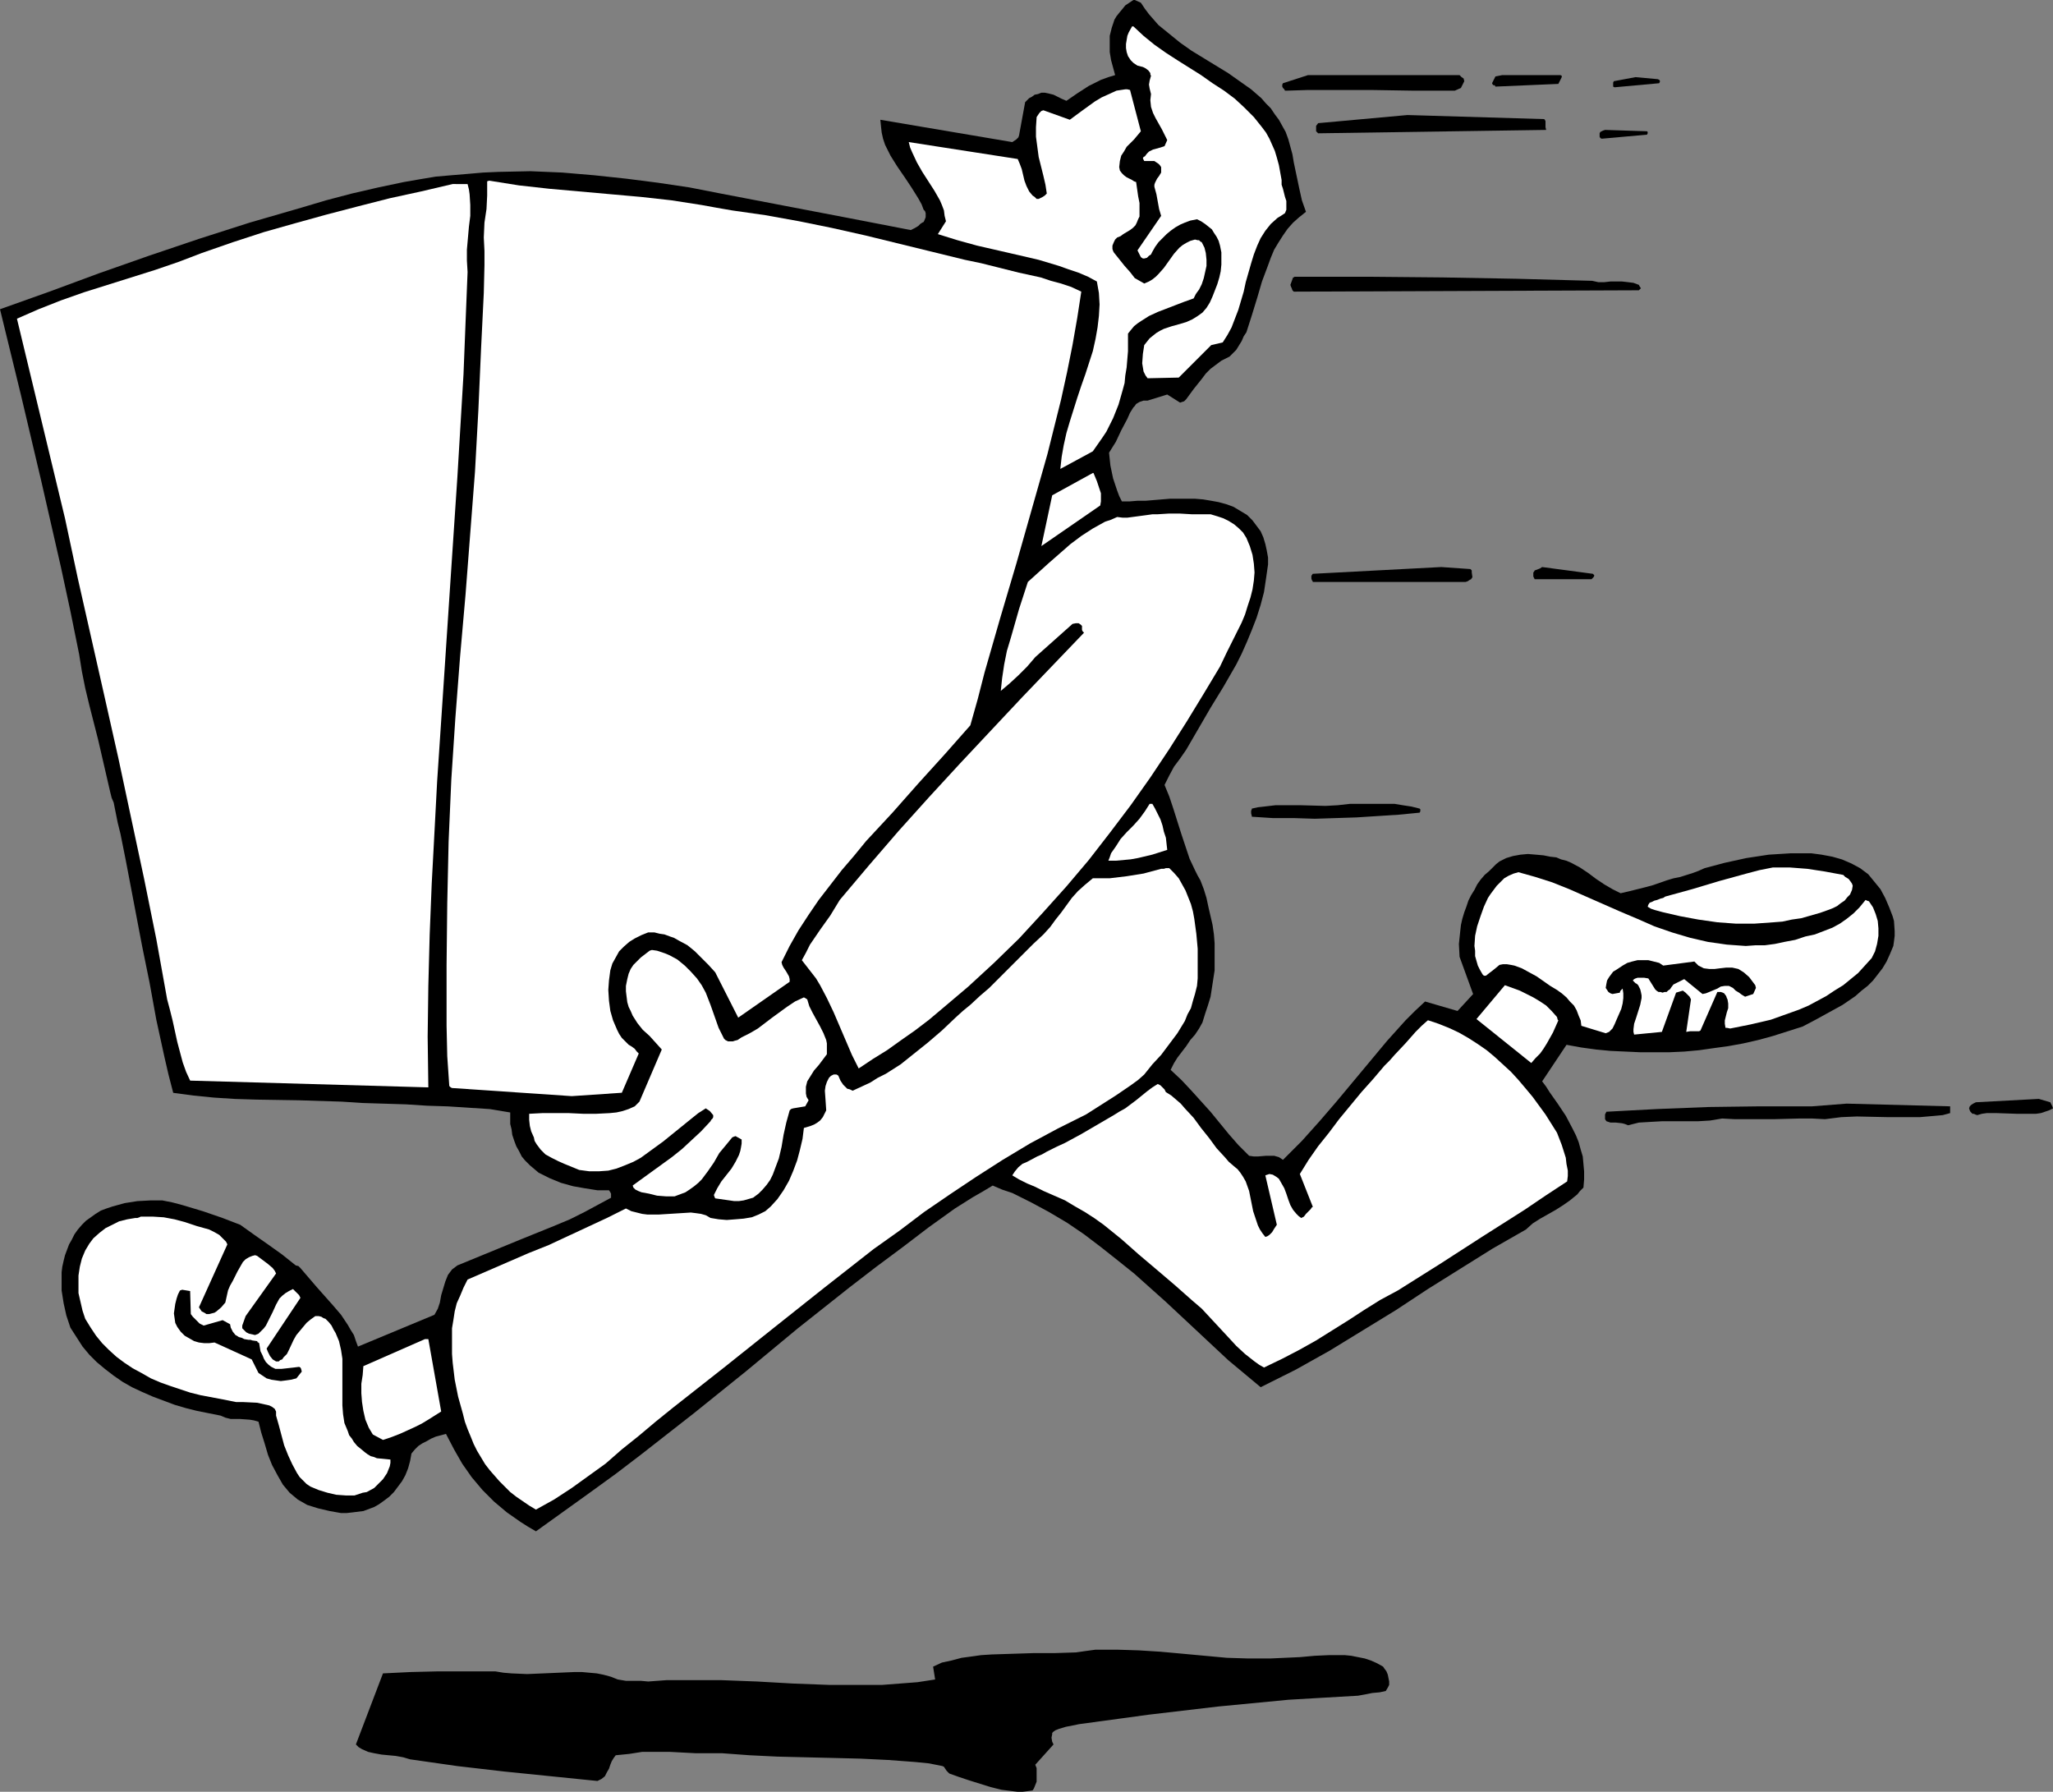
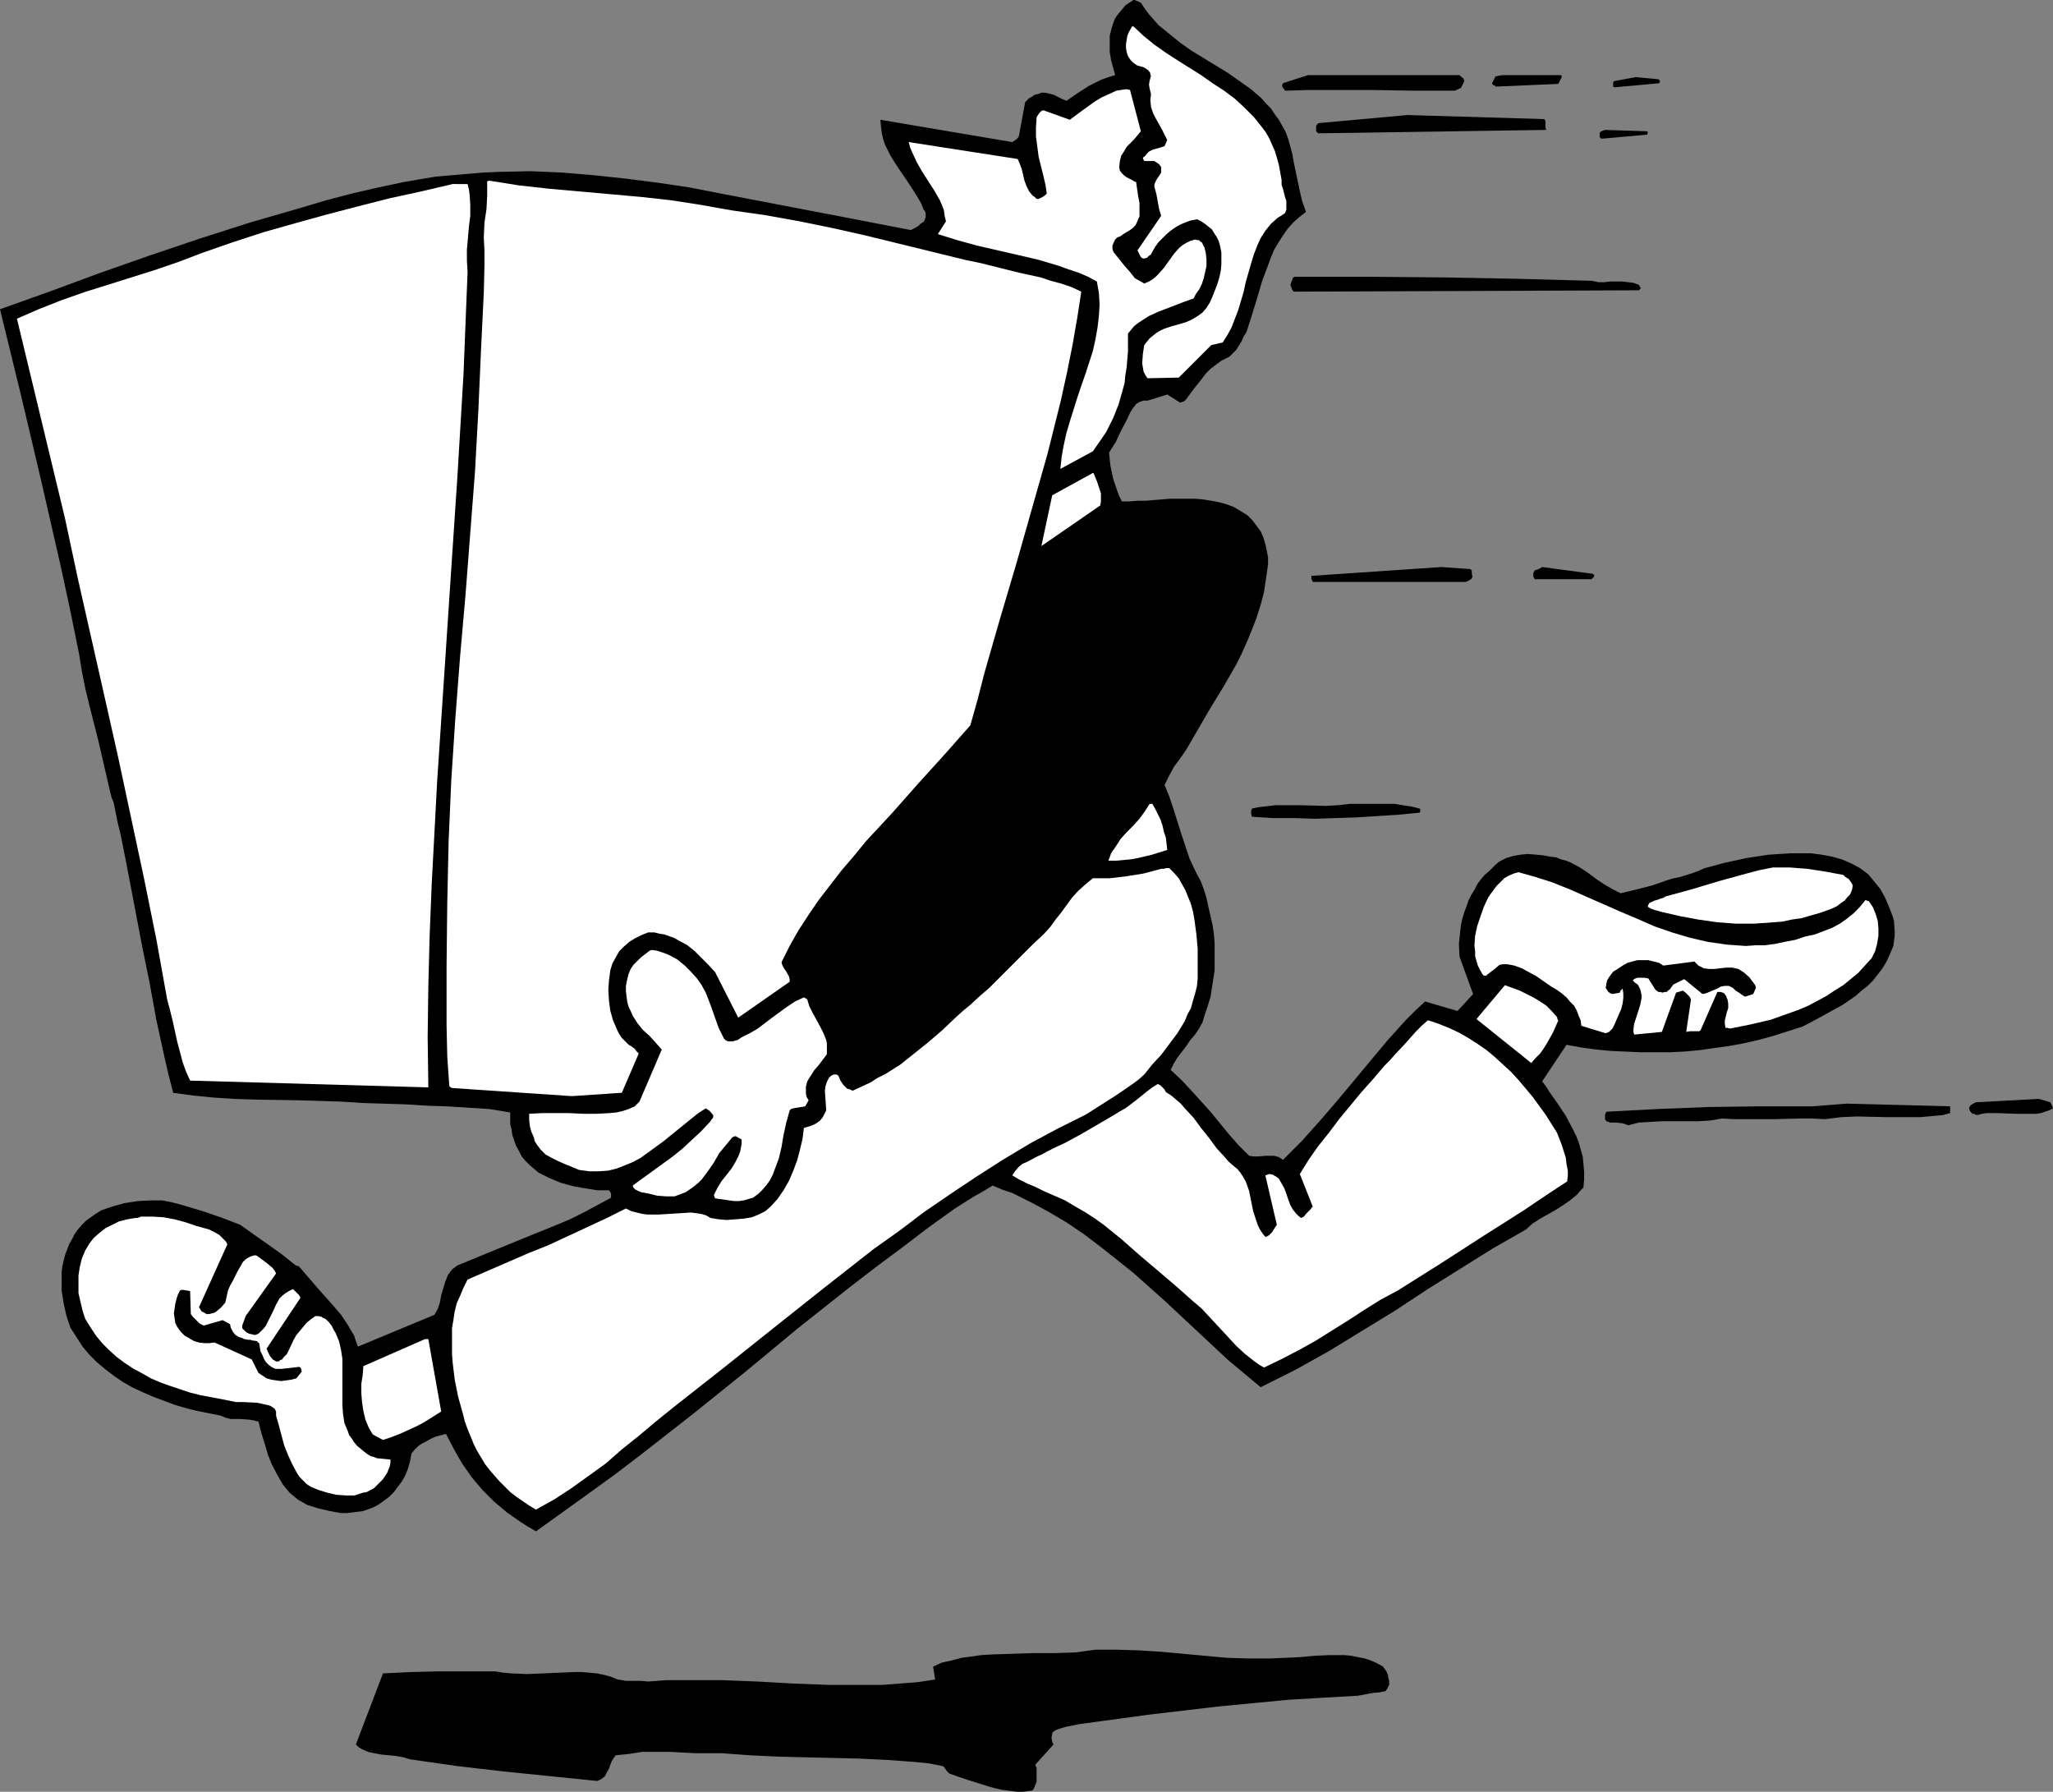
<svg xmlns="http://www.w3.org/2000/svg" xmlns:ns1="http://sodipodi.sourceforge.net/DTD/sodipodi-0.dtd" xmlns:ns2="http://www.inkscape.org/namespaces/inkscape" version="1.0" width="129.724mm" height="113.209mm" id="svg29" ns1:docname="Speedy Delivery.wmf">
  <rect width="100%" height="100%" fill="#808080" stroke="none" />
  <ns1:namedview id="namedview29" pagecolor="#ffffff" bordercolor="#000000" borderopacity="0.25" ns2:showpageshadow="2" ns2:pageopacity="0.0" ns2:pagecheckerboard="0" ns2:deskcolor="#d1d1d1" ns2:document-units="mm" />
  <defs id="defs1">
    <pattern id="WMFhbasepattern" patternUnits="userSpaceOnUse" width="6" height="6" x="0" y="0" />
  </defs>
  <path style="fill:#000000;fill-opacity:1;fill-rule:evenodd;stroke:none" d="m 271.003,0 1.454,0.646 0.97,1.454 0.97,1.293 1.131,1.293 1.131,1.293 2.586,2.101 2.586,2.101 2.747,1.939 2.909,1.777 2.909,1.777 2.909,1.777 2.747,1.939 2.747,1.939 2.424,2.101 1.131,1.293 1.131,1.131 0.97,1.454 0.97,1.293 0.808,1.454 0.808,1.454 0.646,1.777 0.485,1.777 0.485,1.777 0.323,1.939 0.646,3.07 0.646,3.07 0.646,2.909 0.97,2.747 -1.616,1.293 -1.454,1.293 -1.293,1.454 -1.131,1.616 -1.131,1.777 -0.97,1.616 -0.808,1.939 -0.646,1.777 -1.454,3.878 -1.131,3.878 -1.293,4.201 -1.293,4.04 -0.646,0.97 -0.485,1.131 -1.293,2.101 -0.808,0.808 -0.808,0.808 -0.97,0.485 -0.97,0.485 -1.293,0.97 -1.293,0.97 -1.131,1.131 -0.97,1.293 -1.939,2.424 -1.778,2.424 -0.485,0.485 -0.485,0.162 -0.485,0.162 -3.07,-1.939 -4.686,1.454 h -0.97 l -0.97,0.323 -0.808,0.485 -0.323,0.485 -0.323,0.323 -0.808,1.293 -0.646,1.454 -1.454,2.747 -1.293,2.747 -0.808,1.293 -0.808,1.293 0.323,3.07 0.646,3.07 0.97,2.909 0.485,1.293 0.646,1.293 h 1.778 l 1.939,-0.162 h 1.939 l 1.939,-0.162 3.878,-0.323 h 4.04 1.939 l 1.939,0.162 1.939,0.323 1.778,0.323 1.778,0.485 1.778,0.646 1.616,0.97 1.616,0.97 1.293,1.293 0.97,1.293 0.97,1.293 0.646,1.454 0.485,1.616 0.323,1.454 0.323,1.777 v 1.616 l -0.485,3.393 -0.485,3.232 -0.808,3.07 -0.97,3.07 -1.131,2.909 -1.131,2.747 -1.293,2.909 -1.293,2.585 -3.07,5.332 -3.07,5.009 -2.909,5.009 -2.909,5.009 -1.454,2.101 -1.454,1.939 -1.131,2.101 -1.131,2.262 1.131,2.747 0.97,2.909 0.97,3.07 0.97,3.07 0.97,2.909 0.97,2.909 1.293,2.747 0.646,1.293 0.646,1.131 0.808,2.101 0.646,2.101 0.485,2.262 0.485,2.101 0.485,2.101 0.323,2.262 0.162,2.101 v 2.262 4.201 l -0.323,2.101 -0.323,2.101 -0.323,2.101 -0.646,2.101 -0.646,1.939 -0.646,2.101 -0.808,1.454 -0.97,1.454 -1.131,1.293 -0.97,1.454 -2.101,2.747 -0.808,1.293 -0.808,1.616 2.586,2.424 2.424,2.585 4.525,5.009 4.363,5.332 2.262,2.585 2.586,2.585 1.131,0.162 h 0.97 l 1.939,-0.162 h 0.97 0.97 l 1.131,0.323 0.97,0.646 2.262,-2.262 2.262,-2.262 4.202,-4.686 4.04,-4.686 4.04,-4.848 4.04,-4.848 4.04,-4.848 4.363,-4.848 2.262,-2.262 2.424,-2.262 7.757,2.262 3.717,-4.04 -3.232,-8.887 -0.162,-3.07 0.323,-3.07 0.162,-1.454 0.323,-1.454 0.485,-1.616 0.485,-1.293 0.485,-1.454 0.646,-1.293 0.808,-1.293 0.646,-1.293 0.808,-1.131 0.97,-1.131 1.131,-0.97 0.97,-0.97 0.646,-0.646 0.808,-0.646 1.616,-0.808 1.616,-0.485 1.778,-0.323 1.778,-0.162 1.939,0.162 1.778,0.162 1.616,0.323 1.454,0.162 1.131,0.485 1.293,0.323 1.131,0.485 2.101,1.131 1.939,1.293 1.939,1.454 1.939,1.293 1.939,1.131 1.939,0.97 2.101,-0.485 1.939,-0.485 1.939,-0.485 1.778,-0.485 3.232,-1.131 1.616,-0.485 1.616,-0.323 3.07,-0.97 1.293,-0.485 1.454,-0.646 4.848,-1.293 5.171,-1.131 5.333,-0.808 2.586,-0.162 2.586,-0.162 h 2.586 2.424 l 2.424,0.323 2.586,0.485 2.262,0.646 2.262,0.97 2.101,1.131 1.939,1.454 1.454,1.777 1.454,1.777 1.131,2.101 0.97,2.262 0.808,2.101 0.323,1.131 0.162,2.424 v 1.131 l -0.162,1.293 -0.162,1.131 -0.808,1.939 -0.808,1.777 -0.97,1.616 -1.131,1.454 -1.131,1.454 -1.293,1.293 -1.454,1.131 -1.454,1.293 -3.07,2.101 -3.232,1.777 -3.232,1.777 -3.07,1.616 -3.555,1.131 -3.555,1.131 -3.555,0.97 -3.555,0.808 -3.555,0.646 -3.555,0.485 -3.394,0.485 -3.555,0.323 -3.555,0.162 h -3.394 -3.555 l -3.555,-0.162 -3.555,-0.162 -3.394,-0.323 -3.555,-0.485 -3.555,-0.646 -5.818,8.726 0.97,1.293 0.808,1.293 1.939,2.747 1.939,2.909 1.616,3.07 0.808,1.616 0.646,1.616 0.485,1.777 0.485,1.616 0.162,1.777 0.162,1.777 v 1.939 l -0.162,1.939 -0.808,0.808 -0.646,0.808 -1.778,1.454 -1.616,1.131 -1.778,1.131 -3.717,2.101 -1.778,1.131 -1.616,1.454 -7.918,4.524 -7.757,4.848 -7.757,4.848 -7.595,5.009 -7.918,4.848 -7.918,4.848 -8.08,4.524 -4.202,2.101 -4.202,2.101 -3.878,-3.232 -3.878,-3.232 -7.434,-6.948 -7.434,-6.948 -7.595,-6.787 -4.04,-3.232 -3.878,-3.07 -4.04,-3.07 -4.04,-2.747 -4.363,-2.585 -4.202,-2.262 -4.525,-2.262 -2.424,-0.808 -2.262,-0.97 -2.424,1.454 -2.262,1.293 -4.363,2.747 -6.302,4.524 -6.141,4.686 -6.302,4.686 -6.302,4.848 -12.443,9.857 -12.282,10.18 -12.443,10.018 -12.605,9.857 -6.141,4.686 -6.464,4.686 -6.302,4.524 -6.302,4.524 -1.939,-1.131 -1.778,-1.131 -1.616,-1.131 -1.616,-1.131 -3.07,-2.585 -2.747,-2.747 -2.586,-3.07 -2.262,-3.232 -1.939,-3.393 -1.939,-3.716 -2.424,0.646 -1.131,0.485 -1.131,0.646 -0.97,0.485 -0.97,0.646 -0.808,0.808 -0.808,0.97 -0.323,1.777 -0.485,1.777 -0.646,1.616 -0.808,1.454 -0.97,1.293 -0.97,1.293 -1.131,1.131 -1.293,0.97 -1.131,0.808 -1.131,0.646 -1.293,0.485 -1.293,0.485 -1.293,0.162 -1.293,0.162 -1.454,0.162 h -1.293 l -2.747,-0.485 -2.747,-0.646 -2.586,-0.808 -2.262,-1.293 -0.97,-0.808 -0.97,-0.808 -0.808,-0.97 -0.808,-0.97 -1.293,-2.262 -1.293,-2.424 -0.97,-2.424 -0.808,-2.747 -0.808,-2.585 -0.646,-2.585 -1.131,-0.323 -0.97,-0.162 -2.262,-0.162 h -2.262 l -1.293,-0.323 -1.131,-0.485 -5.656,-1.131 -2.586,-0.646 -2.747,-0.808 -2.586,-0.97 -2.586,-0.97 -2.586,-1.131 -2.424,-1.131 -2.262,-1.293 -2.101,-1.454 -2.101,-1.616 -1.939,-1.616 -1.778,-1.777 -1.616,-1.939 -1.454,-2.262 -1.454,-2.262 -0.97,-2.909 -0.646,-2.909 -0.485,-3.07 v -2.747 -1.616 l 0.162,-1.293 0.323,-1.454 0.323,-1.293 0.485,-1.293 0.485,-1.293 0.646,-1.131 0.646,-1.293 0.808,-1.131 0.97,-1.131 0.97,-0.97 1.131,-0.808 1.131,-0.808 1.293,-0.808 1.293,-0.485 1.454,-0.485 2.909,-0.808 3.07,-0.485 3.07,-0.162 h 2.909 l 2.424,0.485 2.424,0.646 4.848,1.454 4.686,1.616 2.101,0.808 2.101,0.808 3.394,2.424 3.232,2.262 3.394,2.424 3.232,2.585 0.646,0.162 0.162,0.162 0.323,0.323 1.939,2.262 1.939,2.262 3.878,4.363 1.939,2.262 1.616,2.424 0.646,1.131 0.808,1.293 0.485,1.454 0.485,1.293 18.261,-7.595 0.808,-1.454 0.485,-1.454 0.323,-1.777 0.485,-1.616 0.485,-1.616 0.646,-1.616 0.485,-0.646 0.485,-0.646 0.646,-0.485 0.646,-0.485 15.352,-6.302 7.595,-3.07 3.878,-1.616 3.555,-1.777 6.302,-3.393 v -0.97 l -0.162,-0.323 -0.323,-0.485 h -2.747 l -3.07,-0.485 -2.747,-0.485 -2.909,-0.808 -2.747,-1.131 -1.293,-0.646 -1.293,-0.646 -2.101,-1.777 -1.131,-1.131 -0.808,-0.97 -0.646,-1.293 -0.646,-1.131 -0.485,-1.293 -0.485,-1.454 -0.162,-1.293 -0.323,-1.293 v -1.454 -1.293 l -4.848,-0.808 -5.01,-0.323 -5.01,-0.323 -5.01,-0.162 -5.01,-0.323 -5.171,-0.162 -5.171,-0.162 -5.01,-0.323 -10.181,-0.323 -10.181,-0.162 -5.171,-0.162 -5.01,-0.323 -4.848,-0.485 -4.848,-0.646 -1.131,-4.363 -0.97,-4.201 -1.939,-8.887 -1.616,-8.887 -1.778,-8.726 -2.586,-13.573 -1.293,-6.787 -1.293,-6.463 -0.646,-2.585 -0.485,-2.424 -0.485,-2.424 -0.485,-1.131 -0.323,-1.293 -0.97,-4.201 -0.97,-4.201 -0.97,-4.201 -2.101,-8.241 -0.97,-4.04 -0.808,-4.04 -0.646,-4.04 L 16.806,145.912 14.544,135.409 9.858,114.887 5.01,94.366 0,73.845 11.797,69.643 23.594,65.28 35.552,61.079 47.51,57.04 l 12.12,-3.878 12.282,-3.555 5.979,-1.777 6.141,-1.616 6.302,-1.454 6.141,-1.293 3.717,-0.646 3.878,-0.646 3.717,-0.323 3.878,-0.323 3.717,-0.323 3.717,-0.162 7.595,-0.162 7.595,0.323 7.595,0.646 7.595,0.808 7.595,0.97 7.595,1.131 7.434,1.454 15.19,2.909 7.595,1.454 7.595,1.454 15.029,2.909 0.97,-0.485 0.808,-0.485 0.323,-0.323 0.162,-0.162 0.485,-0.323 0.323,-0.162 0.162,-0.323 0.323,-0.808 v -0.97 l -0.162,-0.485 -0.323,-0.323 -0.485,-1.293 -0.808,-1.454 -1.616,-2.585 -1.616,-2.424 -1.778,-2.585 -1.616,-2.585 -0.646,-1.293 -0.646,-1.293 -0.485,-1.454 -0.323,-1.454 -0.162,-1.454 -0.162,-1.616 31.512,5.332 0.485,-0.323 0.485,-0.323 0.485,-0.485 0.162,-0.485 1.454,-7.918 v 0 l 0.485,-0.485 0.485,-0.485 0.646,-0.323 0.646,-0.485 0.808,-0.162 0.808,-0.323 h 0.808 l 0.808,0.162 1.293,0.323 0.97,0.485 0.97,0.485 1.131,0.485 2.586,-1.777 2.747,-1.777 2.909,-1.454 1.778,-0.646 1.616,-0.485 -0.485,-1.777 -0.485,-1.777 -0.323,-1.939 V 10.503 8.564 l 0.485,-1.939 0.323,-0.97 0.323,-0.97 0.485,-0.808 0.646,-0.808 0.808,-0.97 0.646,-0.808 0.97,-0.646 L 270.68,0 Z" id="path1" />
  <path style="fill:#ffffff;fill-opacity:1;fill-rule:evenodd;stroke:none" d="m 270.68,6.302 2.424,2.262 2.586,2.101 2.747,1.939 2.747,1.777 5.656,3.555 2.747,1.939 2.747,1.777 2.586,1.939 2.262,2.101 2.262,2.262 1.939,2.424 0.97,1.293 0.808,1.454 0.646,1.454 0.646,1.454 0.485,1.616 0.485,1.777 0.323,1.777 0.323,1.777 v 1.131 l 0.323,0.97 0.485,1.939 0.323,0.97 v 1.131 0.97 l -0.323,0.808 -0.97,0.646 -0.808,0.485 -1.616,1.454 -1.293,1.616 -1.131,1.777 -0.808,1.777 -0.808,2.101 -0.646,2.101 -1.293,4.524 -0.485,2.262 -1.293,4.363 -0.808,2.101 -0.808,2.101 -0.97,1.777 -1.131,1.777 -2.747,0.646 -7.757,7.756 -7.434,0.162 -0.485,-0.646 -0.485,-0.97 -0.162,-0.97 -0.162,-0.97 0.162,-2.262 0.323,-2.101 0.646,-0.808 0.646,-0.808 0.808,-0.646 0.808,-0.646 0.808,-0.485 0.97,-0.485 0.97,-0.323 0.97,-0.323 1.778,-0.485 1.616,-0.485 1.454,-0.646 1.293,-0.808 1.131,-0.808 0.97,-1.131 0.808,-1.293 0.646,-1.454 1.131,-2.909 0.485,-1.616 0.323,-1.454 0.162,-1.616 v -1.454 -1.454 l -0.323,-1.616 -0.323,-1.131 -0.485,-0.97 -0.646,-0.97 -0.485,-0.808 -0.808,-0.646 -0.808,-0.646 -0.97,-0.646 -0.97,-0.485 -1.616,0.323 -1.293,0.485 -1.131,0.485 -1.131,0.646 -1.131,0.808 -0.97,0.808 -1.939,1.939 -0.808,1.131 -0.646,1.131 -0.323,0.646 -0.485,0.323 -0.485,0.485 -0.646,0.162 h -0.323 l -0.485,-0.323 -0.808,-1.616 5.656,-8.241 -0.485,-1.616 -0.323,-1.777 -0.323,-1.777 -0.485,-1.777 v -0.485 l 0.162,-0.485 0.485,-0.97 0.485,-0.646 0.485,-0.808 v -1.293 l -0.323,-0.485 -0.323,-0.323 -0.485,-0.323 -0.485,-0.323 h -2.424 l -0.162,-0.323 -0.162,-0.323 0.162,-0.323 0.323,-0.162 0.485,-0.646 0.323,-0.323 0.162,-0.162 0.97,-0.485 1.778,-0.485 0.97,-0.323 0.646,-1.454 -0.646,-1.293 -0.646,-1.293 -1.454,-2.585 -0.646,-1.293 -0.485,-1.454 -0.162,-1.616 0.162,-1.454 -0.323,-1.293 -0.162,-0.97 0.162,-0.97 0.323,-1.131 -0.162,-0.323 v -0.323 l -0.485,-0.646 -0.646,-0.485 -0.646,-0.323 -0.646,-0.162 -0.646,-0.162 -0.97,-0.646 -0.646,-0.646 -0.646,-0.97 -0.323,-0.97 -0.162,-0.97 v -0.97 l 0.162,-0.97 0.162,-0.97 0.323,-0.808 0.808,-1.454 z" id="path2" />
  <path style="fill:#000000;fill-opacity:1;fill-rule:evenodd;stroke:none" d="m 312.372,17.936 h 35.714 0.485 l 0.485,0.485 0.485,0.323 0.162,0.646 -0.808,1.616 -1.454,0.646 v 0 h -10.019 l -10.019,-0.162 h -10.019 -5.01 l -5.01,0.162 h -0.485 l -0.162,-0.323 -0.323,-0.323 -0.162,-0.323 V 20.198 l 0.162,-0.323 z" id="path3" />
  <path style="fill:#000000;fill-opacity:1;fill-rule:evenodd;stroke:none" d="m 358.752,17.936 h 13.574 0.323 l 0.323,0.162 v 0.323 l -0.323,0.646 -0.162,0.323 -0.323,0.646 -15.029,0.646 -0.162,-0.323 h -0.323 l -0.162,-0.162 -0.162,-0.323 0.808,-1.616 z" id="path4" />
  <path style="fill:#000000;fill-opacity:1;fill-rule:evenodd;stroke:none" d="m 390.587,18.421 5.333,0.485 0.323,0.162 0.162,0.162 v 0.323 l -0.162,0.323 -10.666,0.97 -0.323,-0.162 V 20.198 19.713 l 0.162,-0.323 z" id="path5" />
  <path style="fill:#ffffff;fill-opacity:1;fill-rule:evenodd;stroke:none" d="m 268.74,21.329 h 0.485 l 0.646,0.162 2.586,9.857 -1.616,1.939 -1.778,1.777 -0.646,1.131 -0.646,0.97 -0.323,1.293 -0.162,1.454 0.162,0.808 0.485,0.646 0.485,0.485 0.646,0.485 0.323,0.162 0.323,0.162 0.646,0.323 0.485,0.323 0.485,0.162 0.485,3.393 0.323,1.616 v 1.616 1.616 l -0.323,0.646 -0.323,0.808 -0.323,0.646 -0.646,0.646 -0.646,0.485 -0.808,0.485 -0.808,0.485 -0.646,0.485 -0.808,0.323 -0.485,0.485 -0.323,0.646 -0.323,0.808 v 0.808 l 0.162,0.485 0.162,0.323 1.293,1.616 1.293,1.616 1.293,1.454 1.131,1.454 2.262,1.293 1.131,-0.485 0.808,-0.485 0.808,-0.646 0.646,-0.646 1.293,-1.454 2.424,-3.393 1.293,-1.454 0.808,-0.646 0.808,-0.485 0.97,-0.485 1.131,-0.323 0.646,0.162 h 0.323 l 0.323,0.323 0.323,0.162 0.646,1.293 0.323,1.293 0.162,1.616 v 1.454 l -0.323,1.454 -0.323,1.454 -0.485,1.454 -0.646,1.293 -0.485,0.646 -0.323,0.485 -0.485,0.97 -2.262,0.808 -2.101,0.808 -4.202,1.616 -2.101,0.97 -1.778,1.131 -0.97,0.646 -0.808,0.646 -0.808,0.97 -0.646,0.808 v 2.101 2.101 l -0.162,1.939 -0.162,1.939 -0.323,1.939 -0.162,1.777 -0.485,1.777 -0.97,3.393 -0.646,1.616 -0.646,1.616 -0.808,1.616 -0.808,1.616 -0.97,1.454 -2.262,3.232 -7.757,4.201 0.323,-2.909 0.485,-2.747 0.646,-2.909 0.808,-2.747 1.778,-5.655 0.97,-2.909 0.97,-2.747 1.778,-5.494 0.646,-2.909 0.485,-2.747 0.323,-2.747 0.162,-2.747 -0.162,-2.747 -0.485,-2.747 -2.101,-1.131 -2.262,-0.97 -2.424,-0.808 -2.262,-0.808 -4.848,-1.454 -4.848,-1.131 -9.858,-2.262 -4.686,-1.293 -4.686,-1.454 1.939,-3.07 -0.323,-1.293 -0.162,-1.293 -0.485,-1.293 -0.485,-1.131 -1.293,-2.262 -1.454,-2.262 -1.454,-2.262 -1.293,-2.262 -1.131,-2.424 -0.485,-1.131 -0.323,-1.293 26.018,4.04 0.485,1.131 0.485,1.293 0.646,2.747 0.485,1.293 0.646,1.293 0.808,0.97 0.485,0.323 0.485,0.485 h 0.485 l 0.323,-0.162 0.646,-0.323 0.485,-0.323 0.485,-0.485 -0.323,-2.101 -0.485,-2.101 -1.131,-4.524 -0.323,-2.424 -0.323,-2.424 v -2.262 l 0.162,-2.424 0.323,-0.485 0.323,-0.485 0.485,-0.485 0.485,-0.162 6.302,2.262 3.07,-2.262 2.909,-2.101 1.616,-0.97 1.778,-0.808 1.778,-0.808 z" id="path6" />
  <path style="fill:#000000;fill-opacity:1;fill-rule:evenodd;stroke:none" d="m 336.128,27.47 32.643,0.97 0.162,0.162 0.162,0.323 v 0.646 0.808 l 0.162,0.646 -54.459,0.808 -0.485,-0.485 v -0.646 -0.646 l 0.485,-0.646 z" id="path7" />
  <path style="fill:#000000;fill-opacity:1;fill-rule:evenodd;stroke:none" d="m 383.315,31.024 10.019,0.323 0.162,0.162 v 0.162 0.162 l -0.162,0.323 -10.827,0.97 -0.323,-0.162 -0.162,-0.323 v -0.808 l 0.162,-0.323 0.323,-0.162 0.323,-0.162 z" id="path8" />
  <path style="fill:#ffffff;fill-opacity:1;fill-rule:evenodd;stroke:none" d="m 116.837,43.143 7.11,1.131 7.272,0.808 14.544,1.293 7.272,0.646 7.272,0.808 7.272,1.131 3.555,0.646 3.717,0.646 7.918,1.131 8.08,1.454 7.918,1.616 7.918,1.777 15.837,3.878 7.918,1.939 3.878,0.808 3.878,0.97 5.171,1.293 5.171,1.131 2.424,0.808 2.424,0.646 2.424,0.808 2.424,1.131 -0.97,6.302 -1.131,6.463 -1.293,6.463 -1.454,6.625 -1.616,6.463 -1.616,6.463 -3.717,13.088 -3.717,13.088 -3.878,13.088 -3.717,12.927 -1.616,6.302 -1.778,6.302 -6.141,6.948 -6.302,6.948 -6.141,6.948 -6.302,6.787 -2.909,3.555 -2.909,3.393 -2.747,3.555 -2.747,3.555 -2.424,3.555 -2.424,3.716 -2.101,3.716 -1.939,3.878 0.162,0.646 0.323,0.646 0.646,0.97 0.646,1.131 0.162,0.646 v 0.646 l -12.282,8.564 -5.494,-10.826 -1.616,-1.777 -1.616,-1.616 -1.616,-1.616 -1.778,-1.454 -2.101,-1.131 -1.131,-0.646 -0.97,-0.323 -1.293,-0.485 -1.131,-0.162 -1.293,-0.323 h -1.454 l -1.616,0.646 -1.616,0.808 -1.293,0.808 -1.293,1.131 -1.131,1.131 -0.808,1.454 -0.808,1.454 -0.485,1.616 -0.323,2.424 -0.162,2.262 0.162,2.585 0.323,2.424 0.646,2.262 0.485,1.131 0.485,1.131 0.485,0.97 0.646,0.97 0.808,0.808 0.808,0.808 0.808,0.485 0.646,0.485 0.485,0.646 0.485,0.485 -4.04,9.372 -11.958,0.808 -28.603,-1.939 -0.323,-0.162 -0.323,-0.323 -0.485,-7.11 -0.162,-7.271 v -7.271 -7.271 l 0.162,-14.704 0.323,-14.704 0.646,-14.866 0.97,-14.704 1.131,-14.704 1.293,-14.704 1.131,-14.704 1.131,-14.704 0.808,-14.704 0.646,-14.704 0.323,-6.625 0.323,-6.625 0.162,-6.625 v -3.393 l -0.162,-3.232 0.162,-3.555 0.485,-3.232 0.162,-3.232 v -3.393 z" id="path9" />
  <path style="fill:#ffffff;fill-opacity:1;fill-rule:evenodd;stroke:none" d="m 108.918,43.951 h 2.747 l 0.323,1.293 0.162,1.131 0.162,2.585 v 2.585 l -0.323,2.585 -0.485,5.494 v 2.585 l 0.162,2.747 -0.485,12.119 -0.485,12.28 -1.454,24.399 -1.616,24.238 -1.616,24.399 -1.616,24.238 -0.646,12.28 -0.646,12.119 -0.485,12.119 -0.323,12.28 -0.162,12.119 0.162,12.119 -56.883,-1.616 -0.97,-2.101 -0.808,-2.262 -0.646,-2.424 -0.646,-2.424 -1.131,-5.171 -0.646,-2.585 -0.646,-2.424 -2.586,-14.381 -2.909,-14.381 -3.07,-14.381 -3.07,-14.381 -3.232,-14.381 -6.464,-28.601 -3.07,-14.381 -11.474,-47.668 2.586,-1.131 2.586,-1.131 5.333,-2.101 5.494,-1.939 5.656,-1.777 11.312,-3.555 5.656,-1.939 5.494,-2.101 7.434,-2.585 7.434,-2.424 7.434,-2.101 7.595,-2.101 7.434,-1.939 7.595,-1.939 7.434,-1.616 7.595,-1.777 h 0.485 z" id="path10" />
  <path style="fill:#000000;fill-opacity:1;fill-rule:evenodd;stroke:none" d="m 309.14,66.088 h 17.776 l 17.614,0.162 17.776,0.323 17.938,0.485 1.454,0.323 h 1.454 l 1.454,-0.162 h 1.454 1.293 l 1.454,0.162 1.293,0.162 1.293,0.485 0.162,0.323 0.323,0.485 -0.162,0.162 -0.162,0.162 -0.162,0.162 -82.416,0.323 -0.323,-0.323 -0.162,-0.485 -0.162,-0.323 -0.162,-0.485 0.646,-1.777 h 0.162 z" id="path11" />
  <path style="fill:#ffffff;fill-opacity:1;fill-rule:evenodd;stroke:none" d="m 261.145,112.948 0.808,1.939 0.646,1.939 0.323,0.97 v 0.97 0.97 l -0.162,0.97 -14.059,9.695 2.586,-12.119 9.696,-5.332 z" id="path12" />
-   <path style="fill:#ffffff;fill-opacity:1;fill-rule:evenodd;stroke:none" d="m 276.497,122.805 2.586,-0.162 h 2.747 l 2.747,0.162 h 2.747 1.778 l 1.616,0.485 1.454,0.485 1.293,0.646 1.293,0.808 1.131,0.97 0.97,0.97 0.808,1.293 0.808,1.939 0.646,2.101 0.323,2.101 0.162,2.101 -0.162,1.939 -0.323,2.101 -0.485,1.939 -0.646,1.939 -0.646,2.101 -0.808,1.939 -1.778,3.555 -1.778,3.555 -1.616,3.393 -3.878,6.463 -4.04,6.625 -4.202,6.625 -4.525,6.787 -4.686,6.625 -5.01,6.625 -5.01,6.463 -5.333,6.302 -5.656,6.302 -5.656,6.14 -5.979,5.817 -6.141,5.655 -6.302,5.332 -3.07,2.585 -3.394,2.585 -3.232,2.262 -3.394,2.424 -3.394,2.101 -3.394,2.262 -1.616,-3.232 -1.454,-3.393 -1.454,-3.393 -1.454,-3.393 -1.616,-3.393 -1.616,-3.07 -0.97,-1.616 -1.131,-1.454 -1.131,-1.454 -1.131,-1.454 0.97,-1.777 0.97,-1.939 2.424,-3.555 2.424,-3.393 2.262,-3.716 6.949,-8.241 7.11,-8.241 7.272,-8.079 7.434,-8.079 14.706,-15.674 7.434,-7.756 7.434,-7.756 -0.323,-0.323 -0.162,-0.323 v -0.97 l -0.323,-0.323 -0.485,-0.323 h -0.646 l -0.808,0.162 -8.888,7.918 -1.939,2.262 -2.101,2.101 -2.101,1.939 -2.101,1.777 0.323,-3.07 0.485,-3.232 0.646,-3.232 0.97,-3.232 1.939,-6.787 2.101,-6.463 5.01,-4.524 2.586,-2.262 2.586,-2.262 2.586,-1.939 2.747,-1.777 1.454,-0.808 1.454,-0.808 1.454,-0.485 1.454,-0.646 1.293,0.162 h 1.131 l 2.424,-0.323 2.424,-0.323 1.131,-0.162 z" id="path13" />
-   <path style="fill:#000000;fill-opacity:1;fill-rule:evenodd;stroke:none" d="m 344.208,135.409 6.949,0.485 0.323,0.323 v 0.485 l 0.162,1.131 -0.323,0.485 -0.323,0.162 -0.485,0.323 -0.485,0.162 h -36.522 v -0.162 l -0.162,-0.162 -0.162,-0.485 v -0.646 l 0.323,-0.485 z" id="path14" />
+   <path style="fill:#000000;fill-opacity:1;fill-rule:evenodd;stroke:none" d="m 344.208,135.409 6.949,0.485 0.323,0.323 v 0.485 l 0.162,1.131 -0.323,0.485 -0.323,0.162 -0.485,0.323 -0.485,0.162 h -36.522 v -0.162 l -0.162,-0.162 -0.162,-0.485 v -0.646 z" id="path14" />
  <path style="fill:#000000;fill-opacity:1;fill-rule:evenodd;stroke:none" d="m 368.286,135.409 12.12,1.616 0.162,0.162 0.162,0.162 v 0.162 l -0.162,0.323 -0.162,0.162 -0.323,0.323 h -13.574 l -0.162,-0.323 -0.162,-0.323 v -0.485 -0.485 l 0.162,-0.162 0.162,-0.323 0.485,-0.162 0.808,-0.323 z" id="path15" />
  <path style="fill:#ffffff;fill-opacity:1;fill-rule:evenodd;stroke:none" d="m 274.881,191.963 h 0.323 l 0.646,1.131 0.646,1.293 0.646,1.293 0.485,1.454 0.323,1.454 0.485,1.454 0.162,1.454 0.162,1.454 -3.555,1.131 -3.394,0.808 -1.778,0.323 -1.778,0.162 -1.778,0.162 h -1.778 l 0.323,-0.808 0.323,-0.97 1.131,-1.616 1.131,-1.777 1.454,-1.616 1.616,-1.616 1.454,-1.616 1.293,-1.777 1.131,-1.777 z" id="path16" />
  <path style="fill:#000000;fill-opacity:1;fill-rule:evenodd;stroke:none" d="m 322.392,191.963 h 4.202 4.202 2.262 l 1.939,0.323 2.101,0.323 1.939,0.485 0.162,0.162 v 0.323 0.162 l -0.162,0.323 -5.01,0.485 -5.01,0.323 -5.01,0.323 -5.01,0.162 -5.01,0.162 -5.01,-0.162 h -5.01 l -5.01,-0.323 v -0.162 l -0.162,-0.646 v -0.646 l 0.162,-0.323 v -0.162 l 1.454,-0.323 1.454,-0.162 2.747,-0.323 h 2.909 3.07 l 5.979,0.162 2.909,-0.162 z" id="path17" />
  <path style="fill:#ffffff;fill-opacity:1;fill-rule:evenodd;stroke:none" d="m 279.244,207.314 1.131,1.131 1.131,1.293 0.808,1.454 0.808,1.454 0.646,1.616 0.646,1.616 0.485,1.777 0.323,1.777 0.485,3.555 0.323,3.555 v 3.555 3.555 l -0.162,1.777 -0.485,1.939 -0.485,1.616 -0.485,1.777 -0.808,1.454 -0.646,1.616 -1.778,2.909 -1.939,2.585 -1.939,2.585 -2.101,2.262 -1.939,2.424 -1.454,1.293 -1.778,1.293 -3.555,2.424 -3.555,2.262 -3.555,2.262 -6.787,3.393 -6.626,3.555 -6.464,3.878 -6.302,4.04 -6.302,4.201 -6.141,4.201 -5.979,4.524 -6.141,4.363 -11.958,9.372 -11.797,9.372 -11.958,9.534 -12.12,9.534 -4.202,3.393 -4.04,3.393 -4.04,3.232 -3.878,3.393 -4.04,2.909 -4.04,2.909 -4.202,2.747 -4.363,2.424 -1.616,-0.97 -3.07,-2.101 -1.454,-1.131 -1.293,-1.293 -1.293,-1.293 -2.262,-2.585 -1.131,-1.454 -0.97,-1.616 -0.97,-1.616 -0.808,-1.616 -0.646,-1.616 -0.808,-1.939 -0.646,-1.777 -0.485,-1.939 -1.131,-4.04 -0.808,-4.04 -0.485,-4.04 -0.162,-2.101 v -2.101 -1.939 -2.101 l 0.323,-1.939 0.323,-2.101 0.485,-1.939 0.808,-1.777 0.808,-1.939 0.97,-1.939 9.696,-4.201 4.848,-2.101 4.848,-1.939 9.373,-4.363 4.525,-2.101 4.525,-2.262 1.293,0.646 1.293,0.323 1.293,0.323 1.293,0.162 h 2.586 l 2.586,-0.162 2.586,-0.162 2.586,-0.162 1.293,0.162 1.131,0.162 1.131,0.323 1.131,0.646 1.939,0.323 1.939,0.162 2.101,-0.162 1.939,-0.162 1.939,-0.323 1.616,-0.646 1.616,-0.808 1.293,-1.131 1.616,-1.777 1.454,-2.101 1.293,-2.262 0.97,-2.262 0.97,-2.585 0.646,-2.424 0.646,-2.747 0.323,-2.585 1.616,-0.485 0.808,-0.323 0.808,-0.485 0.646,-0.485 0.646,-0.808 0.323,-0.646 0.485,-0.97 -0.162,-2.424 -0.162,-2.262 0.162,-1.131 0.323,-0.97 0.485,-0.97 0.485,-0.485 0.646,-0.323 h 0.162 0.485 l 0.323,0.162 0.162,0.162 0.485,1.131 0.646,0.97 0.485,0.485 0.485,0.485 0.646,0.162 0.646,0.323 2.101,-0.97 2.101,-0.97 1.778,-1.131 1.939,-0.97 3.555,-2.262 3.232,-2.585 3.232,-2.585 3.394,-2.909 3.232,-3.07 1.778,-1.616 1.778,-1.454 2.262,-2.101 2.262,-1.939 4.202,-4.201 4.202,-4.201 2.101,-2.101 2.424,-2.262 1.616,-1.777 1.293,-1.777 1.293,-1.616 1.293,-1.777 1.293,-1.777 1.454,-1.616 1.616,-1.454 0.97,-0.808 0.97,-0.808 h 1.939 2.101 l 4.04,-0.485 4.04,-0.646 4.202,-1.131 h 0.646 l 0.485,-0.162 h 0.323 z" id="path18" />
  <path style="fill:#ffffff;fill-opacity:1;fill-rule:evenodd;stroke:none" d="m 423.392,207.152 h 4.04 l 4.202,0.323 4.202,0.646 4.363,0.808 0.485,0.485 0.808,0.485 0.485,0.646 0.323,0.485 0.162,0.485 -0.162,0.97 -0.485,1.131 -0.646,0.646 -0.646,0.808 -0.97,0.646 -0.808,0.646 -0.97,0.485 -0.808,0.323 -2.262,0.808 -4.525,1.293 -2.262,0.323 -2.262,0.485 -2.101,0.162 -4.525,0.323 h -4.525 l -4.363,-0.323 -4.525,-0.646 -4.363,-0.808 -2.101,-0.485 -2.101,-0.485 -1.778,-0.485 -0.97,-0.323 -0.808,-0.485 0.162,-0.485 0.323,-0.485 0.485,-0.162 0.646,-0.323 0.646,-0.162 0.808,-0.323 0.646,-0.162 0.485,-0.323 6.464,-1.777 6.464,-1.939 6.464,-1.777 3.07,-0.808 z" id="path19" />
  <path style="fill:#ffffff;fill-opacity:1;fill-rule:evenodd;stroke:none" d="m 362.63,208.284 4.04,1.131 4.04,1.293 4.04,1.616 4.04,1.777 8.08,3.555 4.202,1.777 4.04,1.777 4.202,1.454 4.363,1.293 4.202,0.97 2.262,0.323 2.262,0.323 2.262,0.162 2.262,0.162 2.262,-0.162 h 2.262 l 2.424,-0.323 2.262,-0.485 2.586,-0.485 2.424,-0.808 2.262,-0.485 2.101,-0.808 2.101,-0.808 1.778,-0.97 1.616,-1.131 1.616,-1.293 1.454,-1.454 1.454,-1.777 0.323,0.162 0.485,0.162 0.97,1.454 0.646,1.616 0.485,1.616 0.162,1.777 v 1.777 l -0.323,1.939 -0.485,1.777 -0.808,1.616 -1.616,1.777 -1.616,1.777 -1.778,1.454 -1.778,1.454 -2.101,1.293 -1.939,1.293 -2.101,1.131 -2.101,1.131 -2.262,0.97 -2.262,0.808 -2.262,0.808 -2.262,0.808 -4.848,1.131 -4.848,0.97 -0.808,-0.162 h -0.162 -0.162 l -0.162,-0.97 v -0.808 l 0.485,-1.939 0.323,-0.97 v -1.131 l -0.162,-0.97 -0.162,-0.323 -0.162,-0.485 -0.485,-0.646 -0.323,-0.162 -0.485,-0.162 h -0.485 -0.323 l -4.04,9.21 -0.323,0.162 h -0.323 -0.97 -0.808 l -0.97,0.162 1.131,-7.756 -0.323,-0.646 -0.485,-0.485 -0.485,-0.485 -0.646,-0.485 -1.616,0.485 -3.394,9.372 -6.626,0.646 -0.162,-0.646 v -0.646 l 0.162,-1.293 0.485,-1.454 0.97,-3.07 0.323,-1.616 v -0.646 l -0.162,-0.808 -0.162,-0.646 -0.323,-0.646 -0.162,-0.323 -0.323,-0.323 -0.323,-0.162 -0.323,-0.323 -0.323,-0.323 0.323,-0.323 0.323,-0.162 0.485,-0.162 h 0.485 1.131 l 0.97,0.162 1.616,2.585 0.323,0.323 0.485,0.323 h 0.485 l 0.485,0.162 0.485,-0.162 h 0.485 l 0.323,-0.323 0.485,-0.323 0.323,-0.485 0.485,-0.646 2.586,-1.293 4.363,3.555 0.808,-0.162 0.808,-0.323 1.939,-0.808 0.808,-0.485 0.97,-0.162 h 0.97 l 0.97,0.485 0.646,0.646 0.808,0.485 0.646,0.485 0.808,0.485 1.939,-0.646 0.646,-1.454 -0.162,-0.646 -0.485,-0.646 -0.97,-1.293 -1.293,-1.131 -1.293,-0.808 -1.454,-0.323 h -1.454 l -1.454,0.162 -1.293,0.162 h -1.293 l -1.293,-0.162 -0.646,-0.323 -0.646,-0.323 -0.485,-0.485 -0.485,-0.485 -7.434,0.97 -0.97,-0.646 -1.293,-0.323 -1.293,-0.323 h -1.293 -1.293 l -1.293,0.323 -1.131,0.323 -1.131,0.646 -1.454,0.97 -0.808,0.485 -0.485,0.646 -0.485,0.646 -0.485,0.808 -0.162,0.808 -0.162,0.97 0.323,0.485 0.323,0.485 0.485,0.323 0.485,0.162 1.778,-0.323 v -0.162 l 0.162,-0.323 0.485,-0.485 0.162,1.131 v 1.131 l -0.162,1.293 -0.323,1.293 -1.131,2.585 -0.485,1.131 -0.485,0.97 -0.485,0.485 -0.323,0.323 -0.808,0.323 -5.818,-1.777 -0.162,-1.293 -0.485,-1.131 -0.485,-1.293 -0.646,-1.131 -0.97,-0.97 -0.808,-0.97 -1.131,-0.97 -1.131,-0.808 -1.616,-0.97 -1.616,-1.131 -1.616,-1.131 -1.778,-0.97 -1.778,-0.97 -1.778,-0.646 -0.808,-0.162 -0.97,-0.162 h -0.97 l -0.808,0.162 -0.97,0.808 -0.808,0.646 -0.646,0.485 -0.808,0.646 h -0.485 l -0.323,-0.323 -0.646,-1.131 -0.485,-0.97 -0.323,-1.131 -0.323,-1.131 v -1.293 l -0.162,-1.131 0.162,-2.424 0.485,-2.262 0.808,-2.424 0.808,-2.262 0.97,-2.101 0.646,-0.97 1.454,-1.939 0.97,-0.97 0.808,-0.808 1.131,-0.646 1.131,-0.485 z" id="path20" />
  <path style="fill:#ffffff;fill-opacity:1;fill-rule:evenodd;stroke:none" d="m 155.782,226.866 1.131,0.162 0.97,0.323 0.97,0.323 1.131,0.485 1.778,0.97 1.778,1.454 1.454,1.454 1.454,1.616 1.131,1.616 0.97,1.777 1.131,2.909 0.97,2.747 0.97,2.747 1.293,2.585 0.323,0.323 0.646,0.323 h 0.485 0.646 l 0.485,-0.162 0.646,-0.162 0.485,-0.323 0.485,-0.323 1.939,-0.97 1.939,-1.131 3.394,-2.585 1.778,-1.293 1.778,-1.293 1.939,-1.293 2.101,-0.97 0.323,0.162 0.485,0.323 0.485,1.616 0.808,1.616 1.778,3.232 0.808,1.616 0.646,1.616 0.162,0.808 v 0.808 0.808 0.97 l -0.97,1.293 -0.97,1.293 -1.131,1.293 -0.808,1.293 -0.808,1.293 -0.162,0.646 -0.162,0.646 v 0.808 0.808 l 0.162,0.808 0.485,0.808 -0.808,1.454 -1.939,0.323 -0.97,0.162 -0.485,0.162 -0.323,0.323 -0.808,2.909 -0.646,2.909 -0.485,2.909 -0.646,2.747 -0.97,2.585 -0.485,1.293 -0.646,1.293 -0.808,1.131 -0.97,1.131 -0.97,0.97 -1.293,0.97 -1.131,0.323 -1.131,0.323 -1.131,0.162 h -1.131 l -2.262,-0.323 -2.262,-0.323 -0.162,-0.323 -0.162,-0.485 0.808,-1.616 0.97,-1.616 2.424,-3.07 0.97,-1.616 0.808,-1.616 0.323,-0.97 0.162,-0.808 0.162,-0.97 v -0.97 l -1.454,-0.808 -0.485,0.162 -0.323,0.162 -1.454,1.777 -1.616,1.939 -0.646,1.131 -0.646,1.131 -1.454,2.101 -1.454,1.939 -0.808,0.808 -0.97,0.808 -1.131,0.808 -0.97,0.646 -1.293,0.485 -1.293,0.485 h -0.97 -1.131 l -2.101,-0.162 -1.939,-0.485 -1.778,-0.323 -0.808,-0.323 -0.646,-0.323 -0.485,-0.485 -0.162,-0.485 4.686,-3.393 4.686,-3.393 2.424,-1.939 2.262,-2.101 2.262,-2.101 2.262,-2.424 0.162,-0.323 0.323,-0.323 0.162,-0.323 v -0.485 l -0.808,-0.97 -0.485,-0.323 -0.485,-0.323 -1.778,1.131 -1.616,1.293 -6.787,5.494 -3.555,2.585 -1.778,1.293 -1.778,0.97 -1.939,0.808 -2.101,0.808 -1.939,0.485 -2.262,0.162 h -2.262 l -2.424,-0.323 -3.555,-1.454 -1.454,-0.646 -1.616,-0.808 -1.454,-0.808 -1.131,-1.131 -0.485,-0.646 -0.485,-0.646 -0.485,-0.808 -0.162,-0.808 -0.646,-1.454 -0.323,-1.293 -0.162,-1.454 v -1.454 l 3.07,-0.162 h 3.232 3.232 l 3.394,0.162 h 3.07 l 3.232,-0.162 1.616,-0.162 1.454,-0.323 1.454,-0.485 1.454,-0.646 1.131,-1.131 5.333,-12.442 -1.454,-1.616 -1.454,-1.616 -1.616,-1.454 -1.293,-1.616 -1.131,-1.777 -0.485,-1.131 -0.485,-0.97 -0.323,-1.131 -0.162,-1.293 -0.162,-1.293 v -1.293 l 0.323,-1.616 0.323,-1.293 0.485,-1.131 0.646,-0.97 0.97,-0.97 0.808,-0.808 2.101,-1.616 0.485,-0.162 z" id="path21" />
  <path style="fill:#ffffff;fill-opacity:1;fill-rule:evenodd;stroke:none" d="m 359.398,235.268 3.555,1.293 1.616,0.808 1.616,0.808 1.616,0.97 1.454,0.97 1.293,1.293 1.293,1.454 0.162,0.646 0.162,0.162 v 0 l -1.293,2.909 -1.454,2.585 -0.808,1.293 -0.808,1.131 -1.131,1.131 -0.97,1.131 -13.09,-10.503 z" id="path22" />
  <path style="fill:#ffffff;fill-opacity:1;fill-rule:evenodd;stroke:none" d="m 341.137,243.671 2.424,0.808 2.424,0.97 2.424,1.131 2.262,1.293 2.262,1.454 2.101,1.454 1.939,1.616 1.939,1.777 1.939,1.777 1.778,1.939 1.778,2.101 1.616,1.939 3.07,4.201 2.747,4.363 1.131,2.909 0.97,3.07 0.162,1.454 0.323,1.616 v 1.293 l -0.162,1.293 -5.171,3.393 -5.01,3.393 -10.181,6.463 -10.019,6.463 -10.019,6.302 -4.202,2.262 -3.878,2.424 -3.717,2.424 -3.878,2.424 -3.878,2.424 -4.04,2.262 -4.04,2.101 -4.363,2.101 -1.131,-0.646 -1.131,-0.808 -2.262,-1.777 -2.101,-1.939 -1.939,-2.101 -2.101,-2.262 -2.101,-2.262 -2.101,-2.262 -2.262,-1.939 -4.202,-3.716 -4.363,-3.716 -4.202,-3.555 -4.202,-3.716 -4.202,-3.393 -2.262,-1.616 -2.262,-1.454 -2.262,-1.293 -2.424,-1.454 -2.586,-1.131 -2.586,-1.131 -1.939,-0.97 -1.939,-0.808 -1.939,-0.97 -1.616,-0.97 0.646,-0.97 0.808,-0.97 0.97,-0.808 1.131,-0.485 2.424,-1.293 1.131,-0.485 1.131,-0.646 2.262,-1.131 2.101,-0.97 3.878,-2.101 3.878,-2.262 3.878,-2.262 1.293,-0.808 1.454,-0.808 2.586,-1.939 2.586,-2.101 1.293,-0.97 1.293,-0.808 0.646,0.323 0.485,0.485 0.485,0.485 0.323,0.646 1.293,0.808 1.131,0.97 1.131,0.97 0.97,1.131 2.101,2.262 1.778,2.424 1.939,2.424 1.778,2.424 1.939,2.101 0.97,1.131 1.131,0.97 0.97,0.808 0.646,0.808 0.646,0.97 0.646,1.131 0.808,2.262 0.485,2.424 0.485,2.424 0.808,2.424 0.323,0.97 0.485,0.97 0.646,0.97 0.646,0.808 0.485,-0.162 0.485,-0.323 0.646,-0.646 0.485,-0.808 0.646,-0.97 -2.747,-11.796 0.485,-0.162 0.485,-0.162 0.808,0.162 0.808,0.485 0.646,0.485 0.646,1.131 0.646,1.131 0.485,1.293 0.485,1.454 0.485,1.293 0.646,1.131 0.808,0.97 0.485,0.485 0.646,0.485 0.323,-0.162 0.323,-0.162 0.485,-0.646 0.485,-0.485 0.646,-0.646 0.323,-0.485 h 0.162 v -0.162 l -3.07,-7.756 2.101,-3.393 2.262,-3.232 2.586,-3.232 2.424,-3.232 5.333,-6.463 2.747,-3.07 2.747,-3.232 1.293,-1.293 1.131,-1.293 2.586,-2.747 2.424,-2.747 1.454,-1.454 1.454,-1.293 z" id="path23" />
  <path style="fill:#000000;fill-opacity:1;fill-rule:evenodd;stroke:none" d="m 486.9,262.415 2.747,0.808 0.162,0.323 0.323,0.646 0.162,0.485 -0.97,0.485 -0.97,0.323 -0.97,0.323 -1.131,0.162 h -2.262 -2.424 l -4.686,-0.162 h -2.424 l -1.131,0.162 -1.131,0.323 -0.485,-0.162 -0.323,-0.162 h -0.323 l -0.485,-0.485 -0.162,-0.323 -0.162,-0.485 0.162,-0.485 0.323,-0.323 0.485,-0.323 0.646,-0.323 z" id="path24" />
  <path style="fill:#000000;fill-opacity:1;fill-rule:evenodd;stroke:none" d="m 441.006,263.546 24.725,0.646 v 1.616 l -1.778,0.485 -1.778,0.162 -3.717,0.323 h -3.717 -3.717 l -7.595,-0.162 -3.717,0.162 -3.878,0.485 -3.07,-0.162 h -3.07 l -6.141,0.162 h -6.141 -3.07 l -3.07,-0.162 -2.909,0.485 -2.747,0.162 h -2.909 -2.909 -2.747 l -2.909,0.162 -2.747,0.162 -2.586,0.646 -0.808,-0.323 -0.646,-0.162 -1.454,-0.162 h -1.293 l -0.485,-0.162 -0.485,-0.162 -0.323,-0.485 v -0.485 -0.646 l 0.323,-0.646 5.979,-0.323 6.141,-0.323 12.282,-0.485 12.282,-0.162 h 12.443 z" id="path25" />
  <path style="fill:#ffffff;fill-opacity:1;fill-rule:evenodd;stroke:none" d="m 34.098,290.53 h 2.424 l 2.586,0.162 2.586,0.485 2.424,0.646 2.909,0.97 2.909,0.808 1.293,0.646 1.131,0.646 1.131,1.131 0.485,0.485 0.323,0.646 -6.787,15.027 0.323,0.485 0.323,0.485 0.646,0.323 0.485,0.323 h 0.646 l 0.646,-0.162 0.646,-0.162 0.485,-0.323 1.131,-0.97 0.97,-1.131 0.323,-1.454 0.323,-1.454 0.485,-1.131 0.646,-1.131 1.131,-2.262 1.293,-2.262 0.646,-0.646 0.808,-0.485 0.808,-0.323 0.646,-0.162 0.485,0.162 1.293,0.97 1.293,0.97 1.131,0.97 0.485,0.646 0.323,0.646 -7.272,10.18 -0.808,2.262 v 0.646 l 0.485,0.485 0.485,0.485 0.646,0.323 1.454,0.323 0.808,-0.323 0.646,-0.646 0.646,-0.646 0.485,-0.646 0.808,-1.616 0.808,-1.616 0.808,-1.777 0.808,-1.454 0.646,-0.646 0.808,-0.646 0.808,-0.485 0.97,-0.485 0.485,0.485 0.485,0.485 0.485,0.485 0.323,0.646 -8.08,12.119 0.323,0.808 0.485,0.97 0.646,0.808 0.808,0.485 h 0.646 l 0.323,-0.323 0.485,-0.162 0.323,-0.485 0.808,-0.808 0.485,-0.97 1.131,-2.424 0.646,-1.131 0.808,-0.97 0.808,-0.97 0.808,-0.97 0.97,-0.808 1.131,-0.808 h 0.808 l 0.646,0.162 0.485,0.323 0.485,0.162 0.808,0.808 0.646,0.808 0.485,0.97 0.485,0.808 0.808,1.939 0.485,2.101 0.323,2.101 v 2.101 2.262 2.262 2.262 2.262 l 0.162,2.101 0.323,2.101 0.808,1.939 0.323,0.97 0.646,0.808 0.485,0.808 0.808,0.97 0.808,0.646 0.97,0.808 0.646,0.485 0.808,0.485 0.646,0.162 0.808,0.323 1.616,0.162 1.616,0.162 v 0.808 l -0.162,0.808 -0.323,0.808 -0.323,0.808 -0.97,1.454 -1.293,1.293 -0.808,0.808 -1.778,0.97 -0.97,0.162 -0.97,0.323 -0.97,0.323 h -2.101 l -2.262,-0.162 -2.101,-0.485 -2.101,-0.646 -1.939,-0.808 -0.97,-0.646 -0.808,-0.808 -0.808,-0.808 -0.646,-0.97 -1.131,-2.101 -0.97,-2.101 -0.97,-2.424 -0.646,-2.424 -0.646,-2.424 -0.646,-2.262 v -0.485 -0.485 l -0.162,-0.323 -0.162,-0.323 -0.646,-0.485 -0.646,-0.323 -1.454,-0.323 -1.454,-0.323 -3.394,-0.162 h -1.616 l -1.616,-0.323 -1.616,-0.323 -2.586,-0.485 -2.586,-0.485 -2.586,-0.646 -2.424,-0.808 -2.424,-0.808 -2.262,-0.808 -2.262,-0.97 -2.262,-1.293 -2.101,-1.131 -1.939,-1.293 -1.939,-1.454 -1.778,-1.616 -1.616,-1.616 -1.454,-1.777 -1.293,-1.939 -1.293,-2.101 -0.646,-1.939 -0.485,-2.101 -0.485,-2.101 v -2.101 -2.101 l 0.323,-2.101 0.485,-1.939 0.808,-1.939 0.97,-1.616 0.97,-1.293 1.454,-1.293 1.454,-1.131 1.616,-0.808 1.616,-0.808 1.939,-0.485 1.939,-0.323 h 0.485 l 0.485,-0.162 0.323,-0.162 z" id="path26" />
  <path style="fill:#000000;fill-opacity:1;fill-rule:evenodd;stroke:none" d="m 43.47,307.982 1.939,0.323 0.162,5.494 0.485,0.646 0.808,0.808 0.808,0.808 0.97,0.485 4.525,-1.293 1.778,0.97 0.162,0.808 0.485,0.97 0.646,0.808 0.323,0.162 0.485,0.323 0.646,0.162 0.646,0.323 0.97,0.162 h 0.485 l 0.485,0.162 1.131,0.162 0.162,0.323 h 0.162 l 0.162,0.162 0.323,1.939 0.485,0.97 0.323,0.808 0.485,0.808 0.646,0.646 0.646,0.485 0.97,0.485 h 1.454 l 1.454,-0.162 1.454,-0.162 1.293,-0.162 0.323,0.162 0.162,0.323 0.162,0.646 -1.293,1.616 -1.293,0.323 -1.131,0.162 -1.293,0.162 -1.131,-0.162 -1.131,-0.162 -1.131,-0.323 -0.97,-0.646 -0.97,-0.646 -1.616,-3.232 -8.888,-4.04 -1.293,0.162 h -1.131 l -1.293,-0.162 -1.131,-0.323 -1.131,-0.646 -1.131,-0.646 -0.97,-0.97 -0.808,-1.131 -0.485,-0.97 -0.162,-1.131 -0.162,-1.131 0.162,-1.131 0.162,-1.131 0.323,-1.293 0.323,-0.97 0.485,-0.97 h 0.162 z" id="path27" />
  <path style="fill:#ffffff;fill-opacity:1;fill-rule:evenodd;stroke:none" d="m 101.485,319.777 h 0.808 l 3.07,17.29 -3.07,1.939 -1.616,0.97 -1.616,0.808 -1.778,0.808 -1.778,0.808 -2.101,0.808 -1.939,0.646 -2.424,-1.293 -0.97,-1.616 -0.808,-1.939 -0.485,-2.101 -0.323,-2.101 -0.162,-2.101 v -2.262 l 0.323,-2.101 0.162,-2.101 z" id="path28" />
  <path style="fill:#000000;fill-opacity:1;fill-rule:evenodd;stroke:none" d="m 261.63,393.945 h 5.171 l 5.171,0.162 5.171,0.323 5.333,0.485 10.504,0.97 5.171,0.162 h 5.171 l 3.555,-0.162 3.555,-0.162 3.555,-0.323 3.555,-0.162 h 3.555 l 1.616,0.162 1.616,0.323 1.616,0.323 1.454,0.485 1.454,0.646 1.454,0.808 0.323,0.485 0.485,0.646 0.323,0.808 0.162,0.808 0.162,0.808 v 0.808 l -0.323,0.646 -0.485,0.808 -1.454,0.323 -1.778,0.162 -1.616,0.323 -1.778,0.323 -8.403,0.485 -8.242,0.485 -8.403,0.808 -8.403,0.808 -16.483,1.939 -16.645,2.262 -1.616,0.323 -1.616,0.323 -1.616,0.485 -0.808,0.323 -0.485,0.323 -0.323,0.323 v 0.323 l -0.162,0.808 0.162,0.97 0.323,0.646 -4.363,4.848 0.323,0.808 v 0.646 1.777 0.808 l -0.323,0.808 -0.323,0.808 -0.323,0.485 -1.131,0.162 -1.293,0.162 h -1.131 l -1.293,-0.162 -2.586,-0.323 -2.586,-0.646 -2.586,-0.808 -2.586,-0.808 -2.424,-0.808 -2.262,-0.808 -0.646,-0.646 -0.323,-0.485 -0.323,-0.485 -0.323,-0.162 -3.232,-0.646 -3.232,-0.323 -6.464,-0.485 -6.626,-0.323 -6.464,-0.162 -6.787,-0.162 -6.626,-0.162 -6.626,-0.323 -6.626,-0.485 h -6.302 l -3.07,-0.162 -3.07,-0.162 h -3.394 -3.232 l -3.07,0.485 -3.232,0.323 -0.485,0.646 -0.485,0.808 -0.323,0.808 -0.323,0.97 -0.485,0.808 -0.485,0.97 -0.808,0.646 -0.97,0.485 -11.15,-1.131 -11.15,-1.131 -11.15,-1.293 -5.656,-0.808 -5.656,-0.808 -1.616,-0.485 -1.778,-0.323 -3.394,-0.323 -1.778,-0.323 -1.454,-0.323 -1.454,-0.646 -0.808,-0.485 -0.646,-0.646 6.464,-16.966 6.626,-0.323 6.626,-0.162 h 6.787 6.787 l 1.939,0.323 1.939,0.162 3.717,0.162 3.878,-0.162 3.717,-0.162 3.717,-0.162 h 1.778 l 1.778,0.162 1.778,0.162 1.616,0.323 1.778,0.485 1.616,0.646 1.939,0.323 h 1.778 1.778 l 1.778,0.162 4.363,-0.323 h 4.363 4.363 4.363 l 8.565,0.323 8.565,0.485 8.565,0.323 h 4.363 4.202 4.202 l 4.202,-0.323 4.202,-0.323 4.202,-0.646 -0.485,-3.07 2.101,-0.97 2.262,-0.485 2.424,-0.646 2.424,-0.323 2.262,-0.323 2.586,-0.162 5.01,-0.162 5.01,-0.162 h 5.01 l 5.01,-0.162 2.262,-0.323 z" id="path29" />
</svg>